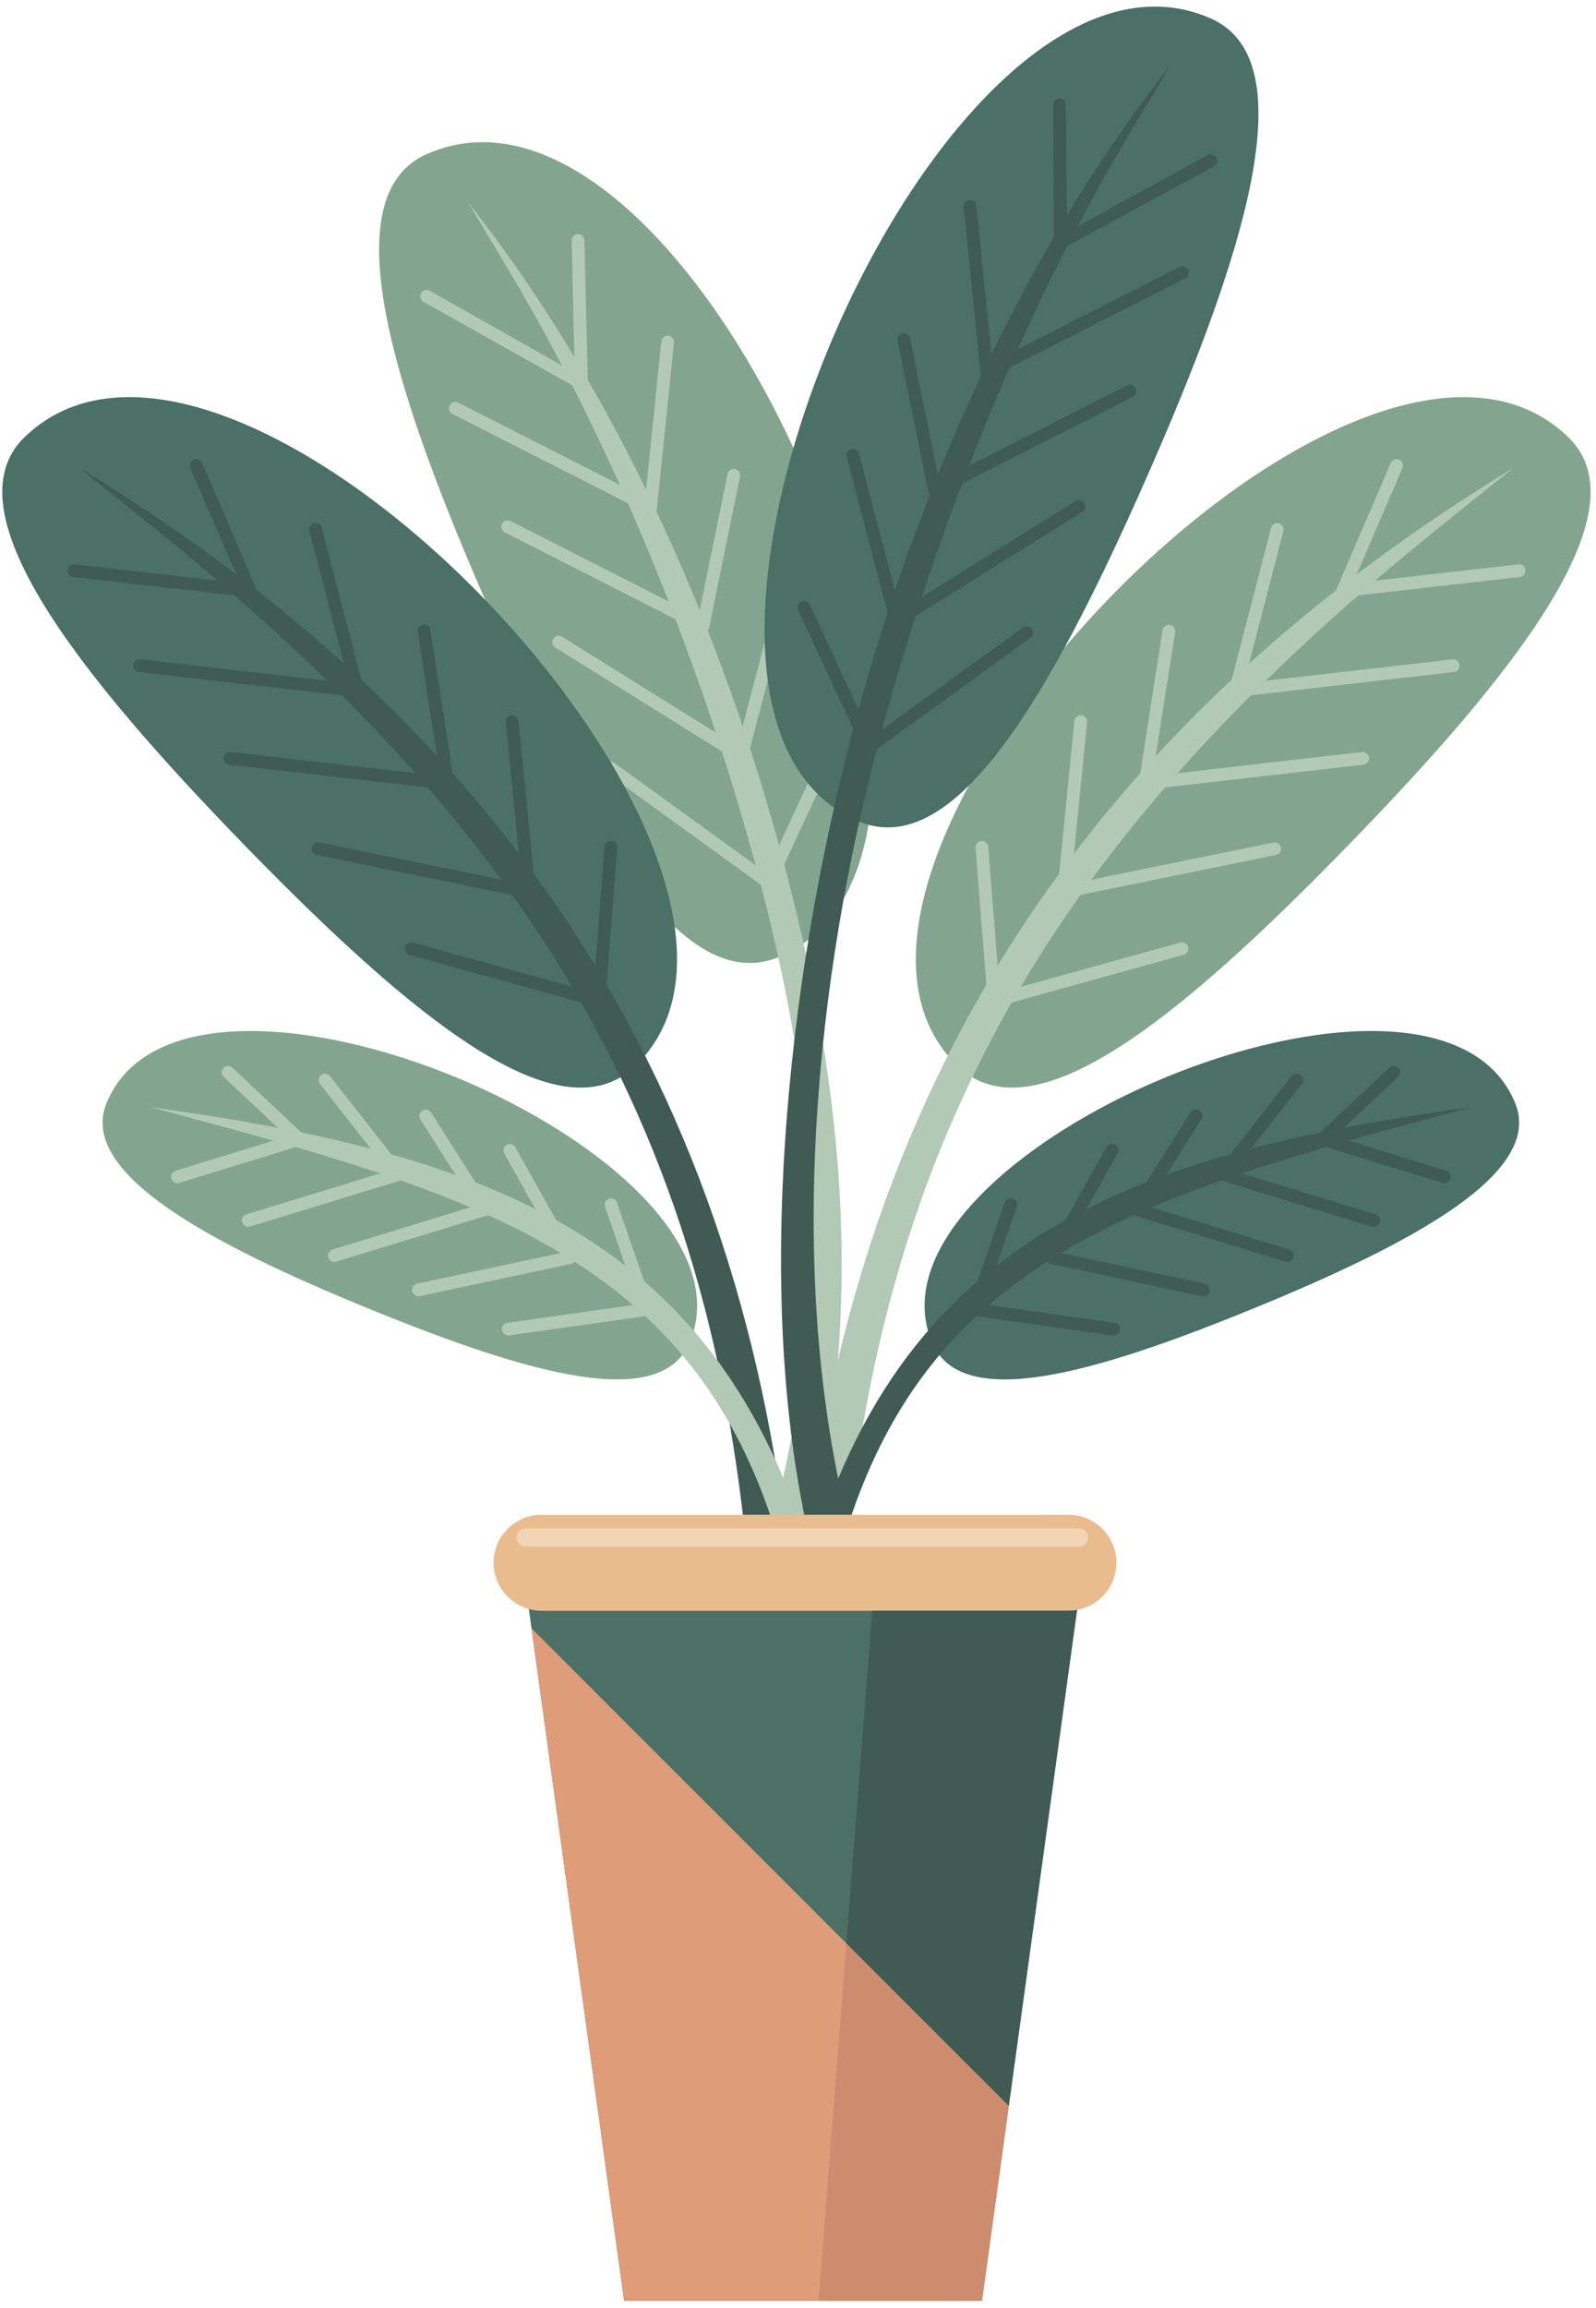
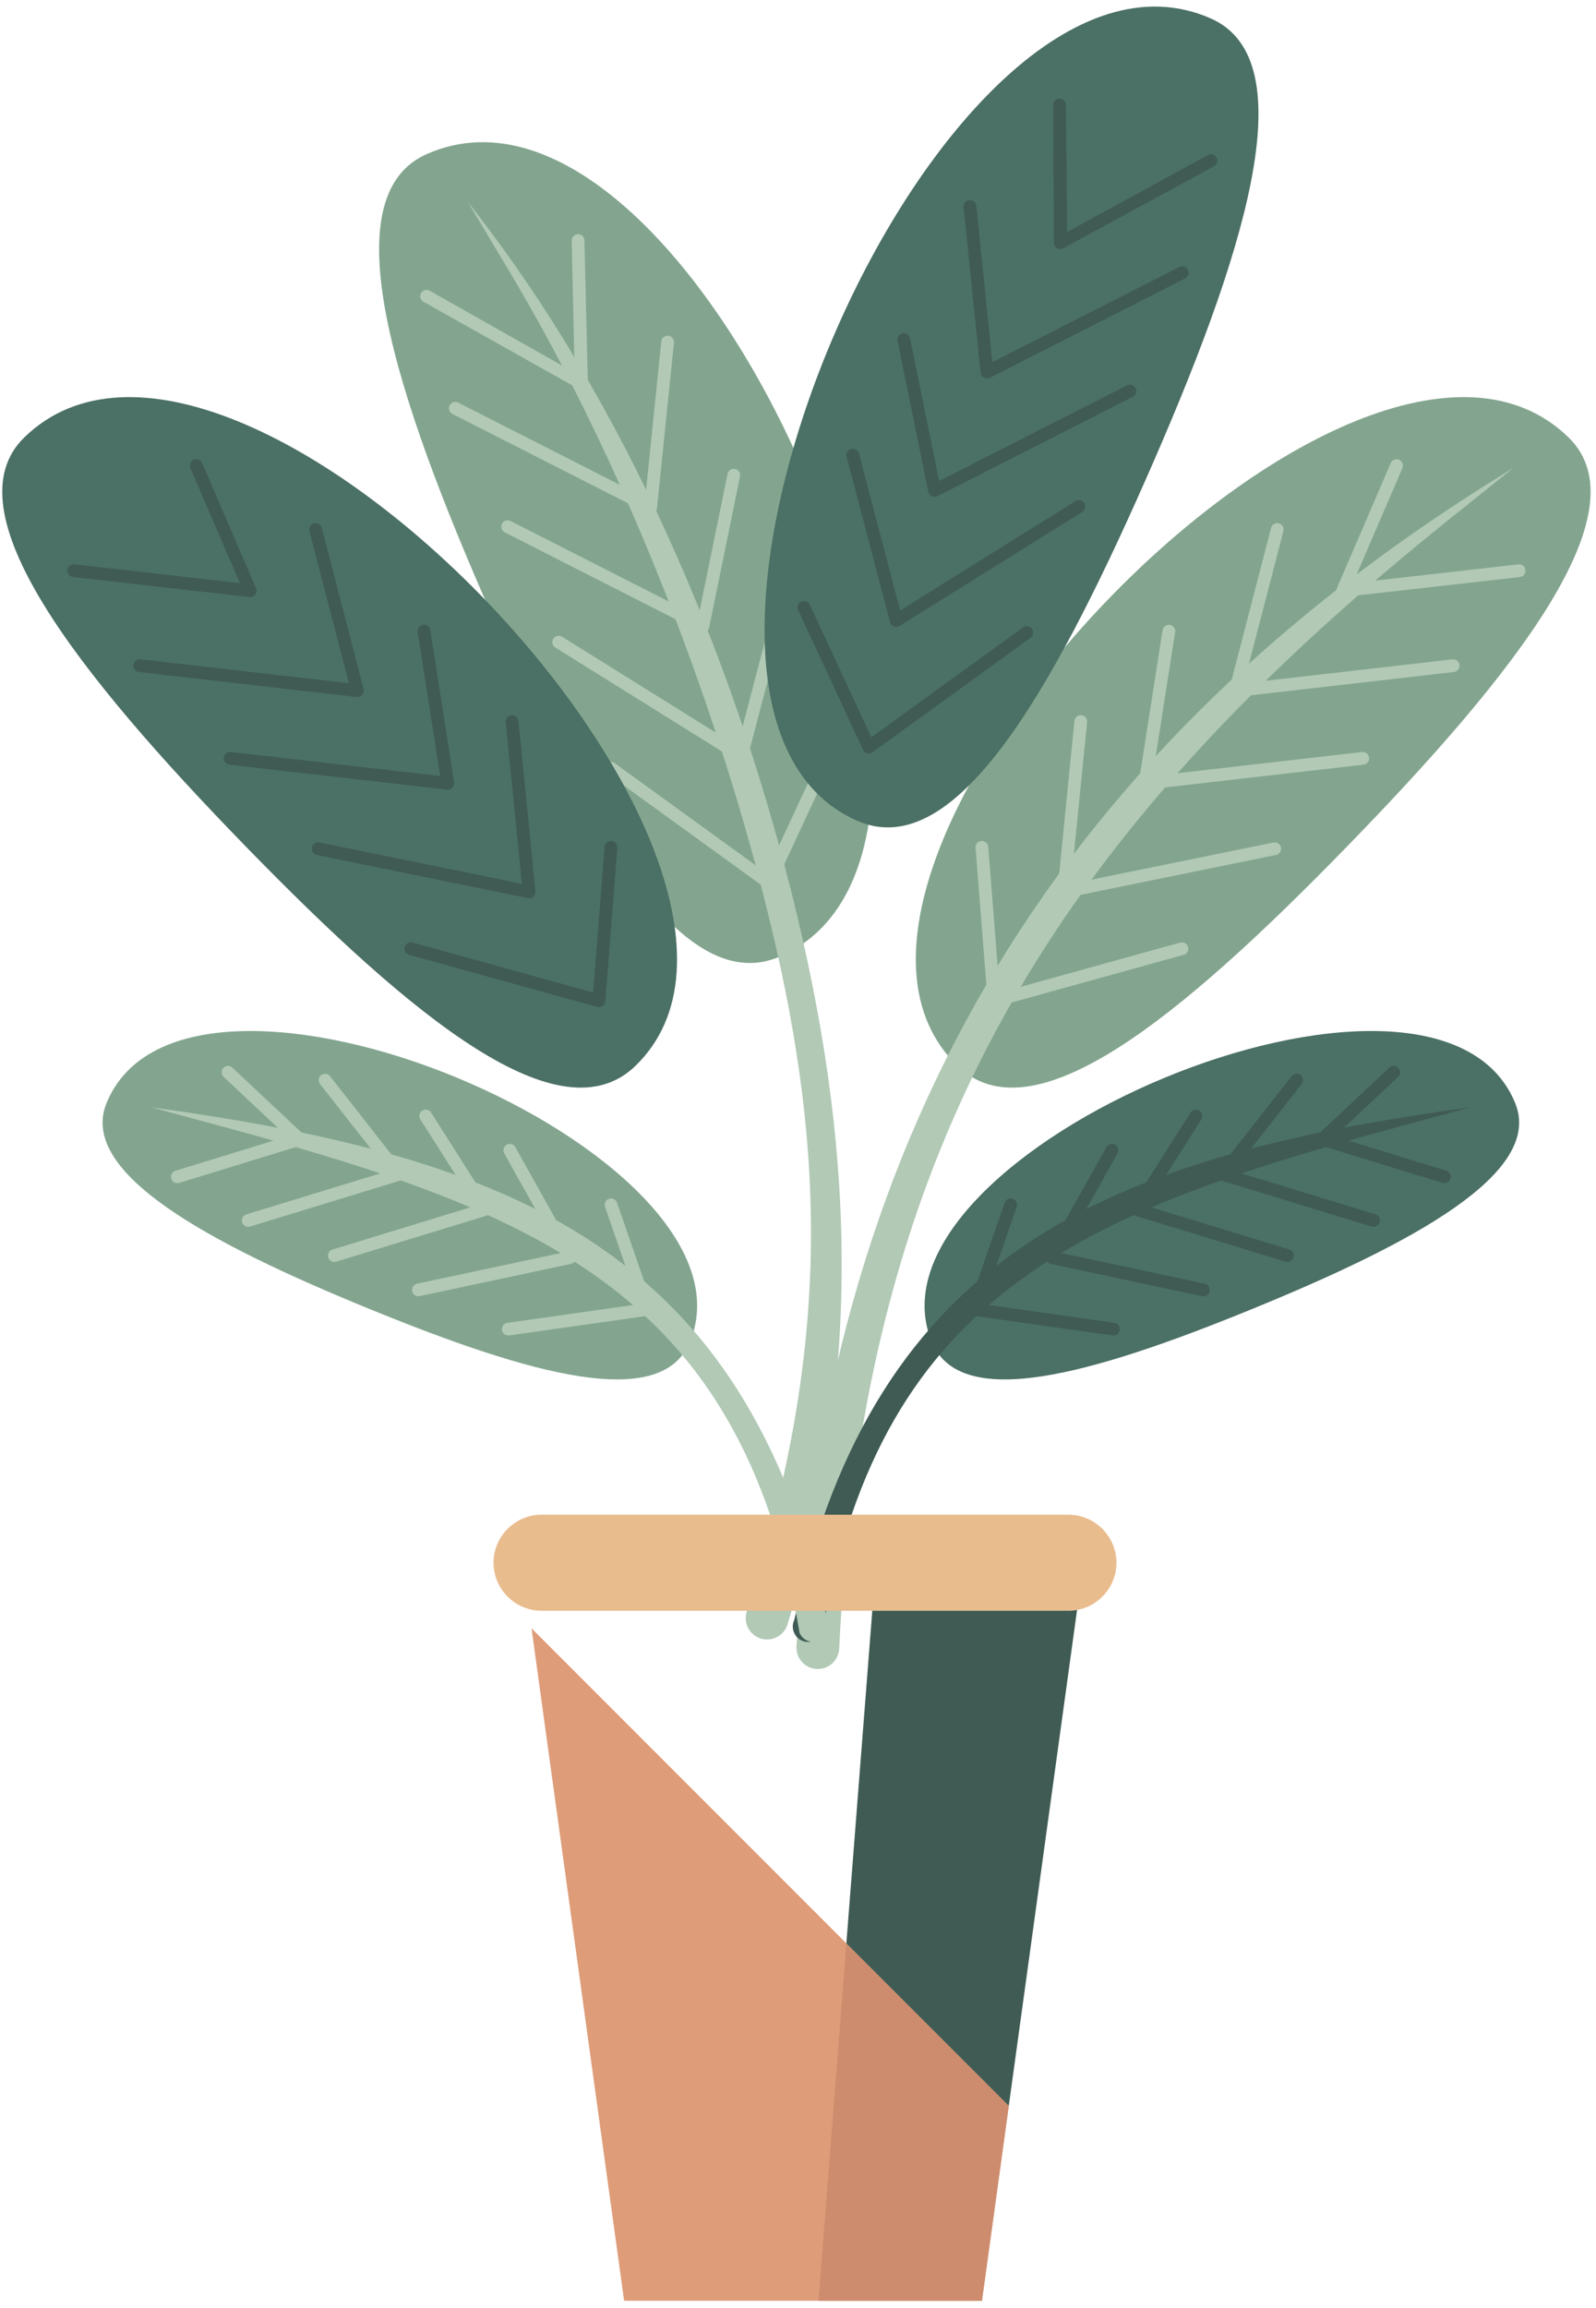
<svg xmlns="http://www.w3.org/2000/svg" width="155" height="224" viewBox="0 0 155 224" fill="none">
  <path fill-rule="evenodd" clip-rule="evenodd" d="M152.337 42.457C159.628 49.556 147.235 65.305 130.838 82.143C114.443 98.979 100.253 110.53 92.963 103.431C73.157 84.146 131.882 22.538 152.337 42.457Z" fill="#83A58F" />
  <path fill-rule="evenodd" clip-rule="evenodd" d="M77.349 159.827C80.496 109.353 103.161 72.082 146.984 45.408L141.074 50.139C102.679 80.801 83.815 110.936 81.502 159.986C81.458 161.133 80.493 162.028 79.346 161.984C78.199 161.94 77.305 160.975 77.349 159.827Z" fill="#B1C9B5" />
  <path fill-rule="evenodd" clip-rule="evenodd" d="M135.065 44.944C135.201 44.631 135.563 44.486 135.878 44.62C136.192 44.756 136.337 45.12 136.202 45.433L131.394 56.596L147.466 54.775C147.805 54.738 148.111 54.982 148.148 55.322C148.185 55.661 147.941 55.967 147.601 56.004L130.501 57.942C130.39 57.961 130.272 57.948 130.16 57.9C129.846 57.765 129.701 57.401 129.836 57.087L135.065 44.944Z" fill="#B1C9B5" />
  <path fill-rule="evenodd" clip-rule="evenodd" d="M123.446 51.236C123.531 50.906 123.868 50.708 124.198 50.794C124.528 50.879 124.726 51.216 124.64 51.546L120.805 66.315L141.056 63.995C141.395 63.956 141.701 64.2 141.741 64.539C141.779 64.879 141.535 65.185 141.197 65.224L120.051 67.647V67.646C119.978 67.654 119.902 67.65 119.826 67.629C119.496 67.544 119.298 67.207 119.384 66.878L123.446 51.236Z" fill="#B1C9B5" />
  <path fill-rule="evenodd" clip-rule="evenodd" d="M112.905 61.167C112.958 60.831 113.272 60.6 113.609 60.651C113.946 60.703 114.176 61.018 114.124 61.355L111.942 75.318L132.282 72.987C132.621 72.949 132.928 73.192 132.967 73.532C133.006 73.87 132.762 74.178 132.423 74.216L111.278 76.64V76.637C111.225 76.644 111.169 76.643 111.114 76.634C110.778 76.582 110.547 76.267 110.599 75.931L112.905 61.167Z" fill="#B1C9B5" />
  <path fill-rule="evenodd" clip-rule="evenodd" d="M104.346 69.975C104.379 69.636 104.681 69.388 105.021 69.421C105.36 69.454 105.608 69.756 105.575 70.096L104.009 85.782L123.675 81.772C124.009 81.704 124.334 81.919 124.403 82.252C124.471 82.586 124.256 82.912 123.922 82.98L103.454 87.154C103.39 87.169 103.321 87.175 103.251 87.167C102.912 87.134 102.664 86.832 102.697 86.492L104.346 69.975Z" fill="#B1C9B5" />
  <path fill-rule="evenodd" clip-rule="evenodd" d="M94.744 82.286C94.717 81.947 94.971 81.649 95.312 81.622C95.652 81.595 95.95 81.85 95.977 82.19L97.091 96.339L114.624 91.481C114.952 91.391 115.293 91.585 115.383 91.913C115.474 92.241 115.281 92.581 114.953 92.672L96.74 97.718C96.69 97.736 96.637 97.747 96.583 97.751C96.242 97.779 95.944 97.523 95.918 97.183L94.744 82.286Z" fill="#B1C9B5" />
  <path fill-rule="evenodd" clip-rule="evenodd" d="M41.439 14.956C32.13 19.065 38.251 38.148 47.743 59.648C57.235 81.146 66.503 96.921 75.812 92.811C101.1 81.648 67.558 3.425 41.439 14.956Z" fill="#83A58F" />
  <path fill-rule="evenodd" clip-rule="evenodd" d="M76.472 157.694C83.962 132.965 82.889 110.603 76.885 86.696C71.137 63.811 60.962 39.292 45.427 19.589L49.316 26.085C61.142 45.79 70.032 69.722 74.85 89.731C80.334 112.505 80.48 131.496 72.525 156.393C72.166 157.483 72.759 158.659 73.849 159.018C74.937 159.377 76.113 158.784 76.472 157.694Z" fill="#B1C9B5" />
  <path fill-rule="evenodd" clip-rule="evenodd" d="M55.523 23.373C55.507 23.032 55.77 22.743 56.11 22.728C56.45 22.711 56.74 22.975 56.756 23.316L57.094 37.173C57.11 37.514 56.847 37.804 56.506 37.819C56.396 37.825 56.291 37.8 56.199 37.754L41.151 29.304C40.846 29.151 40.724 28.779 40.878 28.475C41.031 28.17 41.402 28.047 41.707 28.202L55.807 36.172L55.523 23.373Z" fill="#B1C9B5" />
  <path fill-rule="evenodd" clip-rule="evenodd" d="M64.224 33.137C64.258 32.797 64.562 32.55 64.901 32.585C65.24 32.62 65.486 32.923 65.452 33.262L63.803 49.338C63.768 49.676 63.465 49.923 63.126 49.889C63.047 49.881 62.974 49.859 62.909 49.824V49.825L43.938 40.178C43.633 40.024 43.512 39.652 43.667 39.347C43.822 39.042 44.194 38.921 44.499 39.075L62.667 48.314L64.224 33.137Z" fill="#B1C9B5" />
  <path fill-rule="evenodd" clip-rule="evenodd" d="M70.657 45.999C70.725 45.666 71.051 45.45 71.385 45.519C71.719 45.587 71.935 45.913 71.866 46.247L68.878 60.888C68.81 61.221 68.484 61.438 68.15 61.368C68.094 61.357 68.042 61.339 67.993 61.314L67.992 61.315L49.021 51.667C48.716 51.513 48.595 51.141 48.75 50.835C48.905 50.531 49.277 50.409 49.581 50.565L67.83 59.845L70.657 45.999Z" fill="#B1C9B5" />
  <path fill-rule="evenodd" clip-rule="evenodd" d="M75.621 57.172C75.708 56.843 76.046 56.646 76.375 56.732C76.705 56.819 76.902 57.157 76.815 57.486L72.598 73.542C72.511 73.872 72.173 74.068 71.844 73.982C71.783 73.965 71.726 73.941 71.675 73.91L53.933 62.847C53.643 62.666 53.554 62.285 53.735 61.996C53.915 61.706 54.297 61.617 54.586 61.797L71.617 72.416L75.621 57.172Z" fill="#B1C9B5" />
  <path fill-rule="evenodd" clip-rule="evenodd" d="M80.397 71.857C80.54 71.547 80.906 71.412 81.217 71.554C81.527 71.697 81.662 72.064 81.519 72.374L75.222 85.925C75.079 86.235 74.713 86.37 74.403 86.227C74.365 86.21 74.331 86.19 74.299 86.167L58.955 75.058C58.678 74.858 58.617 74.472 58.816 74.195C59.017 73.919 59.404 73.857 59.679 74.057L74.415 84.726L80.397 71.857Z" fill="#B1C9B5" />
  <path fill-rule="evenodd" clip-rule="evenodd" d="M117.598 1.795C126.907 5.905 120.786 24.987 111.294 46.487C101.802 67.986 92.533 83.76 83.224 79.651C57.936 68.487 91.479 -9.736 117.598 1.795Z" fill="#4B7065" />
-   <path fill-rule="evenodd" clip-rule="evenodd" d="M80.091 154.978C72.601 130.249 76.148 97.442 82.153 73.536C87.901 50.651 98.076 26.132 113.611 6.429L109.722 12.924C97.896 32.629 89.006 56.561 84.188 76.571C78.704 99.344 76.084 128.78 84.039 153.677C84.399 154.767 83.806 155.943 82.716 156.301C81.626 156.66 80.451 156.068 80.091 154.978Z" fill="#3F5B53" />
  <path fill-rule="evenodd" clip-rule="evenodd" d="M102.28 10.154C102.296 9.813 102.585 9.55 102.926 9.566C103.267 9.583 103.53 9.871 103.514 10.212L103.639 22.518L117.329 15.039C117.633 14.886 118.005 15.009 118.158 15.312C118.312 15.617 118.189 15.988 117.885 16.142L103.246 24.1C103.154 24.146 103.049 24.17 102.939 24.165C102.599 24.148 102.335 23.86 102.352 23.52L102.28 10.154Z" fill="#3F5B53" />
  <path fill-rule="evenodd" clip-rule="evenodd" d="M93.585 20.101C93.55 19.762 93.797 19.459 94.136 19.425C94.475 19.389 94.779 19.636 94.813 19.976L96.37 35.154L114.539 25.916C114.843 25.761 115.216 25.883 115.37 26.186C115.525 26.49 115.404 26.863 115.099 27.018L96.128 36.665L96.127 36.664C96.061 36.697 95.988 36.72 95.91 36.727C95.571 36.762 95.267 36.515 95.233 36.176L93.585 20.101Z" fill="#3F5B53" />
  <path fill-rule="evenodd" clip-rule="evenodd" d="M87.17 33.086C87.102 32.751 87.318 32.426 87.651 32.357C87.985 32.289 88.311 32.505 88.379 32.839L91.205 46.684L109.453 37.405C109.757 37.25 110.13 37.371 110.285 37.676C110.439 37.981 110.319 38.353 110.014 38.507L91.043 48.155L91.042 48.154C90.994 48.178 90.941 48.196 90.886 48.209C90.552 48.275 90.226 48.061 90.158 47.727L87.17 33.086Z" fill="#3F5B53" />
  <path fill-rule="evenodd" clip-rule="evenodd" d="M82.222 44.326C82.135 43.996 82.332 43.658 82.662 43.572C82.992 43.484 83.33 43.681 83.416 44.011L87.42 59.256L104.452 48.636C104.742 48.456 105.123 48.544 105.303 48.834C105.483 49.124 105.394 49.505 105.105 49.687L87.362 60.748C87.311 60.78 87.254 60.805 87.193 60.82C86.863 60.907 86.526 60.711 86.439 60.38L82.222 44.326Z" fill="#3F5B53" />
  <path fill-rule="evenodd" clip-rule="evenodd" d="M77.519 59.214C77.376 58.903 77.511 58.537 77.821 58.394C78.131 58.251 78.498 58.386 78.641 58.697L84.621 71.567L99.357 60.897C99.633 60.697 100.02 60.759 100.22 61.036C100.42 61.312 100.359 61.699 100.082 61.899L84.739 73.007C84.707 73.029 84.673 73.05 84.635 73.068C84.325 73.211 83.958 73.076 83.815 72.765L77.519 59.214Z" fill="#3F5B53" />
  <path fill-rule="evenodd" clip-rule="evenodd" d="M2.357 42.457C-4.934 49.556 7.461 65.305 23.856 82.143C40.252 98.979 54.441 110.53 61.732 103.431C81.537 84.146 22.813 22.538 2.357 42.457Z" fill="#4B7065" />
-   <path fill-rule="evenodd" clip-rule="evenodd" d="M77.346 159.827C74.199 109.353 51.535 72.082 7.71 45.408L13.621 50.139C52.015 80.801 70.879 110.936 73.193 159.986C73.236 161.133 74.202 162.028 75.349 161.984C76.495 161.94 77.389 160.975 77.346 159.827Z" fill="#3F5B53" />
  <path fill-rule="evenodd" clip-rule="evenodd" d="M18.493 45.433C18.358 45.12 18.503 44.756 18.817 44.62C19.131 44.486 19.495 44.632 19.63 44.944L24.859 57.086C24.993 57.4 24.849 57.764 24.535 57.899C24.423 57.947 24.305 57.96 24.194 57.941L7.094 56.003C6.755 55.966 6.511 55.66 6.548 55.321C6.586 54.981 6.891 54.737 7.23 54.774L23.301 56.595L18.493 45.433Z" fill="#3F5B53" />
  <path fill-rule="evenodd" clip-rule="evenodd" d="M30.054 51.546C29.969 51.216 30.167 50.879 30.497 50.794C30.826 50.708 31.163 50.906 31.248 51.236L35.311 66.877C35.396 67.206 35.198 67.543 34.868 67.628C34.792 67.649 34.717 67.652 34.643 67.645V67.646L13.498 65.223C13.159 65.184 12.915 64.878 12.954 64.538C12.993 64.199 13.299 63.955 13.639 63.994L33.89 66.314L30.054 51.546Z" fill="#3F5B53" />
  <path fill-rule="evenodd" clip-rule="evenodd" d="M40.57 61.355C40.518 61.018 40.748 60.703 41.085 60.651C41.422 60.599 41.737 60.831 41.789 61.167L44.097 75.931C44.149 76.267 43.918 76.582 43.582 76.634C43.526 76.643 43.471 76.644 43.418 76.637L43.417 76.64L22.273 74.216C21.934 74.178 21.69 73.87 21.729 73.532C21.768 73.192 22.074 72.949 22.413 72.987L42.753 75.318L40.57 61.355Z" fill="#3F5B53" />
  <path fill-rule="evenodd" clip-rule="evenodd" d="M49.12 70.096C49.086 69.756 49.334 69.454 49.674 69.421C50.013 69.388 50.315 69.636 50.348 69.975L51.997 86.493C52.031 86.833 51.783 87.135 51.443 87.168C51.374 87.176 51.305 87.17 51.241 87.155L30.773 82.981C30.439 82.913 30.224 82.586 30.292 82.253C30.361 81.92 30.686 81.704 31.02 81.773L50.686 85.783L49.12 70.096Z" fill="#3F5B53" />
  <path fill-rule="evenodd" clip-rule="evenodd" d="M58.718 82.19C58.745 81.849 59.042 81.594 59.383 81.622C59.724 81.649 59.978 81.947 59.951 82.286L58.779 97.182C58.752 97.523 58.454 97.779 58.114 97.75C58.059 97.746 58.006 97.735 57.956 97.717L39.743 92.671C39.415 92.58 39.222 92.24 39.313 91.912C39.404 91.584 39.744 91.391 40.072 91.48L57.605 96.338L58.718 82.19Z" fill="#3F5B53" />
  <path fill-rule="evenodd" clip-rule="evenodd" d="M147.154 107.068C149.922 113.844 137.224 120.669 121.574 127.06C105.925 133.453 93.249 136.993 90.481 130.216C82.962 111.81 139.389 88.056 147.154 107.068Z" fill="#4B7065" />
  <path fill-rule="evenodd" clip-rule="evenodd" d="M77.142 157.219C85.111 121.35 107.569 112.29 142.776 107.478L137.519 108.898C105.956 117.397 85.641 124.891 79.835 158.517C79.477 159.26 78.583 159.573 77.839 159.215C77.097 158.856 76.784 157.963 77.142 157.219Z" fill="#3F5B53" />
  <path fill-rule="evenodd" clip-rule="evenodd" d="M134.931 103.622C135.179 103.388 135.57 103.399 135.803 103.648C136.037 103.896 136.025 104.286 135.777 104.52L129.616 110.296L140.451 113.625C140.778 113.725 140.961 114.07 140.86 114.396C140.76 114.723 140.415 114.906 140.089 114.805L128.255 111.17C128.148 111.141 128.048 111.083 127.967 110.997C127.734 110.749 127.745 110.357 127.994 110.124L134.931 103.622Z" fill="#3F5B53" />
  <path fill-rule="evenodd" clip-rule="evenodd" d="M125.443 104.451C125.652 104.182 126.04 104.135 126.308 104.344C126.576 104.553 126.624 104.941 126.415 105.209L119.796 113.649L133.575 117.863C133.901 117.963 134.085 118.306 133.986 118.633C133.887 118.958 133.543 119.143 133.217 119.044L118.596 114.572C118.518 114.551 118.443 114.514 118.376 114.462C118.107 114.253 118.06 113.865 118.269 113.597L125.443 104.451Z" fill="#3F5B53" />
  <path fill-rule="evenodd" clip-rule="evenodd" d="M115.628 107.982C115.811 107.695 116.193 107.609 116.482 107.793C116.771 107.976 116.857 108.356 116.673 108.646L111.344 117.035L125.206 121.275C125.532 121.374 125.716 121.718 125.617 122.044C125.518 122.37 125.174 122.554 124.848 122.455L110.256 117.992C110.187 117.977 110.119 117.95 110.056 117.91C109.768 117.727 109.682 117.345 109.865 117.056L115.628 107.982Z" fill="#3F5B53" />
  <path fill-rule="evenodd" clip-rule="evenodd" d="M107.449 111.341C107.616 111.042 107.993 110.937 108.29 111.104C108.588 111.271 108.694 111.647 108.527 111.945L103.103 121.632L116.993 124.589C117.326 124.66 117.54 124.987 117.469 125.321C117.399 125.655 117.07 125.869 116.737 125.798L102.046 122.671C101.98 122.658 101.915 122.635 101.853 122.601C101.555 122.434 101.449 122.058 101.616 121.76L107.449 111.341Z" fill="#3F5B53" />
  <path fill-rule="evenodd" clip-rule="evenodd" d="M97.569 116.73C97.68 116.409 98.03 116.238 98.352 116.349C98.674 116.459 98.845 116.809 98.734 117.131L95.471 126.585L108.22 128.389C108.558 128.436 108.794 128.747 108.747 129.085C108.7 129.423 108.389 129.658 108.051 129.611L94.56 127.702V127.701C94.52 127.696 94.482 127.686 94.443 127.674C94.121 127.563 93.95 127.212 94.061 126.89L97.569 116.73Z" fill="#3F5B53" />
  <path fill-rule="evenodd" clip-rule="evenodd" d="M10.343 107.068C7.575 113.844 20.273 120.669 35.923 127.06C51.572 133.453 64.248 136.993 67.016 130.216C74.535 111.81 18.109 88.056 10.343 107.068Z" fill="#83A58F" />
  <path fill-rule="evenodd" clip-rule="evenodd" d="M80.355 157.219C72.385 121.35 49.928 112.29 14.721 107.478L19.978 108.898C51.54 117.397 71.856 124.891 77.661 158.517C78.019 159.26 78.913 159.573 79.657 159.215C80.4 158.856 80.713 157.963 80.355 157.219Z" fill="#B1C9B5" />
  <path fill-rule="evenodd" clip-rule="evenodd" d="M21.72 104.521C21.471 104.287 21.46 103.897 21.693 103.649C21.927 103.4 22.318 103.388 22.567 103.623L29.503 110.126C29.752 110.359 29.763 110.751 29.53 110.999C29.449 111.085 29.349 111.143 29.242 111.172L17.409 114.807C17.083 114.908 16.738 114.725 16.638 114.398C16.538 114.073 16.721 113.727 17.046 113.627L27.882 110.298L21.72 104.521Z" fill="#B1C9B5" />
  <path fill-rule="evenodd" clip-rule="evenodd" d="M31.081 105.21C30.872 104.941 30.919 104.554 31.188 104.345C31.456 104.135 31.844 104.183 32.054 104.452L39.227 113.598C39.436 113.867 39.389 114.254 39.121 114.463C39.054 114.516 38.978 114.553 38.901 114.573L24.28 119.045C23.954 119.144 23.61 118.959 23.51 118.634C23.411 118.308 23.595 117.964 23.922 117.864L37.7 113.65L31.081 105.21Z" fill="#B1C9B5" />
  <path fill-rule="evenodd" clip-rule="evenodd" d="M40.824 108.646C40.641 108.357 40.726 107.976 41.015 107.793C41.303 107.609 41.685 107.695 41.869 107.982L47.632 117.055C47.815 117.343 47.73 117.726 47.441 117.909C47.378 117.949 47.31 117.976 47.241 117.991L32.649 122.454C32.324 122.553 31.979 122.369 31.881 122.043C31.782 121.718 31.966 121.373 32.292 121.274L46.154 117.034L40.824 108.646Z" fill="#B1C9B5" />
  <path fill-rule="evenodd" clip-rule="evenodd" d="M48.97 111.944C48.803 111.646 48.909 111.27 49.207 111.103C49.504 110.936 49.882 111.042 50.048 111.34L55.881 121.758C56.048 122.056 55.942 122.432 55.644 122.599C55.582 122.633 55.518 122.657 55.451 122.669L40.76 125.796C40.427 125.867 40.098 125.653 40.028 125.319C39.957 124.985 40.171 124.658 40.504 124.587L54.394 121.63L48.97 111.944Z" fill="#B1C9B5" />
  <path fill-rule="evenodd" clip-rule="evenodd" d="M58.763 117.132C58.652 116.81 58.824 116.46 59.145 116.35C59.467 116.239 59.817 116.41 59.928 116.731L63.435 126.891C63.546 127.213 63.375 127.564 63.053 127.675C63.014 127.688 62.975 127.697 62.936 127.702V127.703L49.445 129.612C49.107 129.659 48.796 129.423 48.749 129.086C48.702 128.748 48.938 128.437 49.276 128.39L62.024 126.586L58.763 117.132Z" fill="#B1C9B5" />
-   <path fill-rule="evenodd" clip-rule="evenodd" d="M50.364 148.923H77.988H105.612L95.365 223.303H77.988H60.612L50.364 148.923Z" fill="#4B7065" />
  <path fill-rule="evenodd" clip-rule="evenodd" d="M52.59 147.013H103.767C106.331 147.013 108.427 149.11 108.427 151.673C108.427 154.236 106.33 156.333 103.767 156.333H52.59C50.027 156.333 47.93 154.235 47.93 151.673C47.93 149.109 50.028 147.013 52.59 147.013Z" fill="#E9BC8E" />
  <path fill-rule="evenodd" clip-rule="evenodd" d="M95.365 223.303L97.971 204.388C85.531 191.949 70.291 176.708 51.62 158.038L60.612 223.303H77.988H95.365Z" fill="#DE9C79" />
  <path fill-rule="evenodd" clip-rule="evenodd" d="M79.49 223.303H95.365L97.971 204.388C93.147 199.564 87.901 194.319 82.198 188.616C81.06 203.19 80.176 214.511 79.49 223.303Z" fill="#CE8C6E" />
  <path fill-rule="evenodd" clip-rule="evenodd" d="M82.197 188.615C87.901 194.318 93.146 199.563 97.97 204.387L104.601 156.257C104.33 156.306 104.051 156.332 103.766 156.332H84.716C83.763 168.563 82.928 179.259 82.197 188.615Z" fill="#3F5B53" />
-   <path fill-rule="evenodd" clip-rule="evenodd" d="M51.046 148.34H104.807C105.291 148.34 105.688 148.736 105.688 149.22C105.688 149.705 105.292 150.102 104.807 150.102H51.046C50.562 150.102 50.165 149.706 50.165 149.22C50.165 148.736 50.562 148.34 51.046 148.34Z" fill="#F1D5B5" />
</svg>